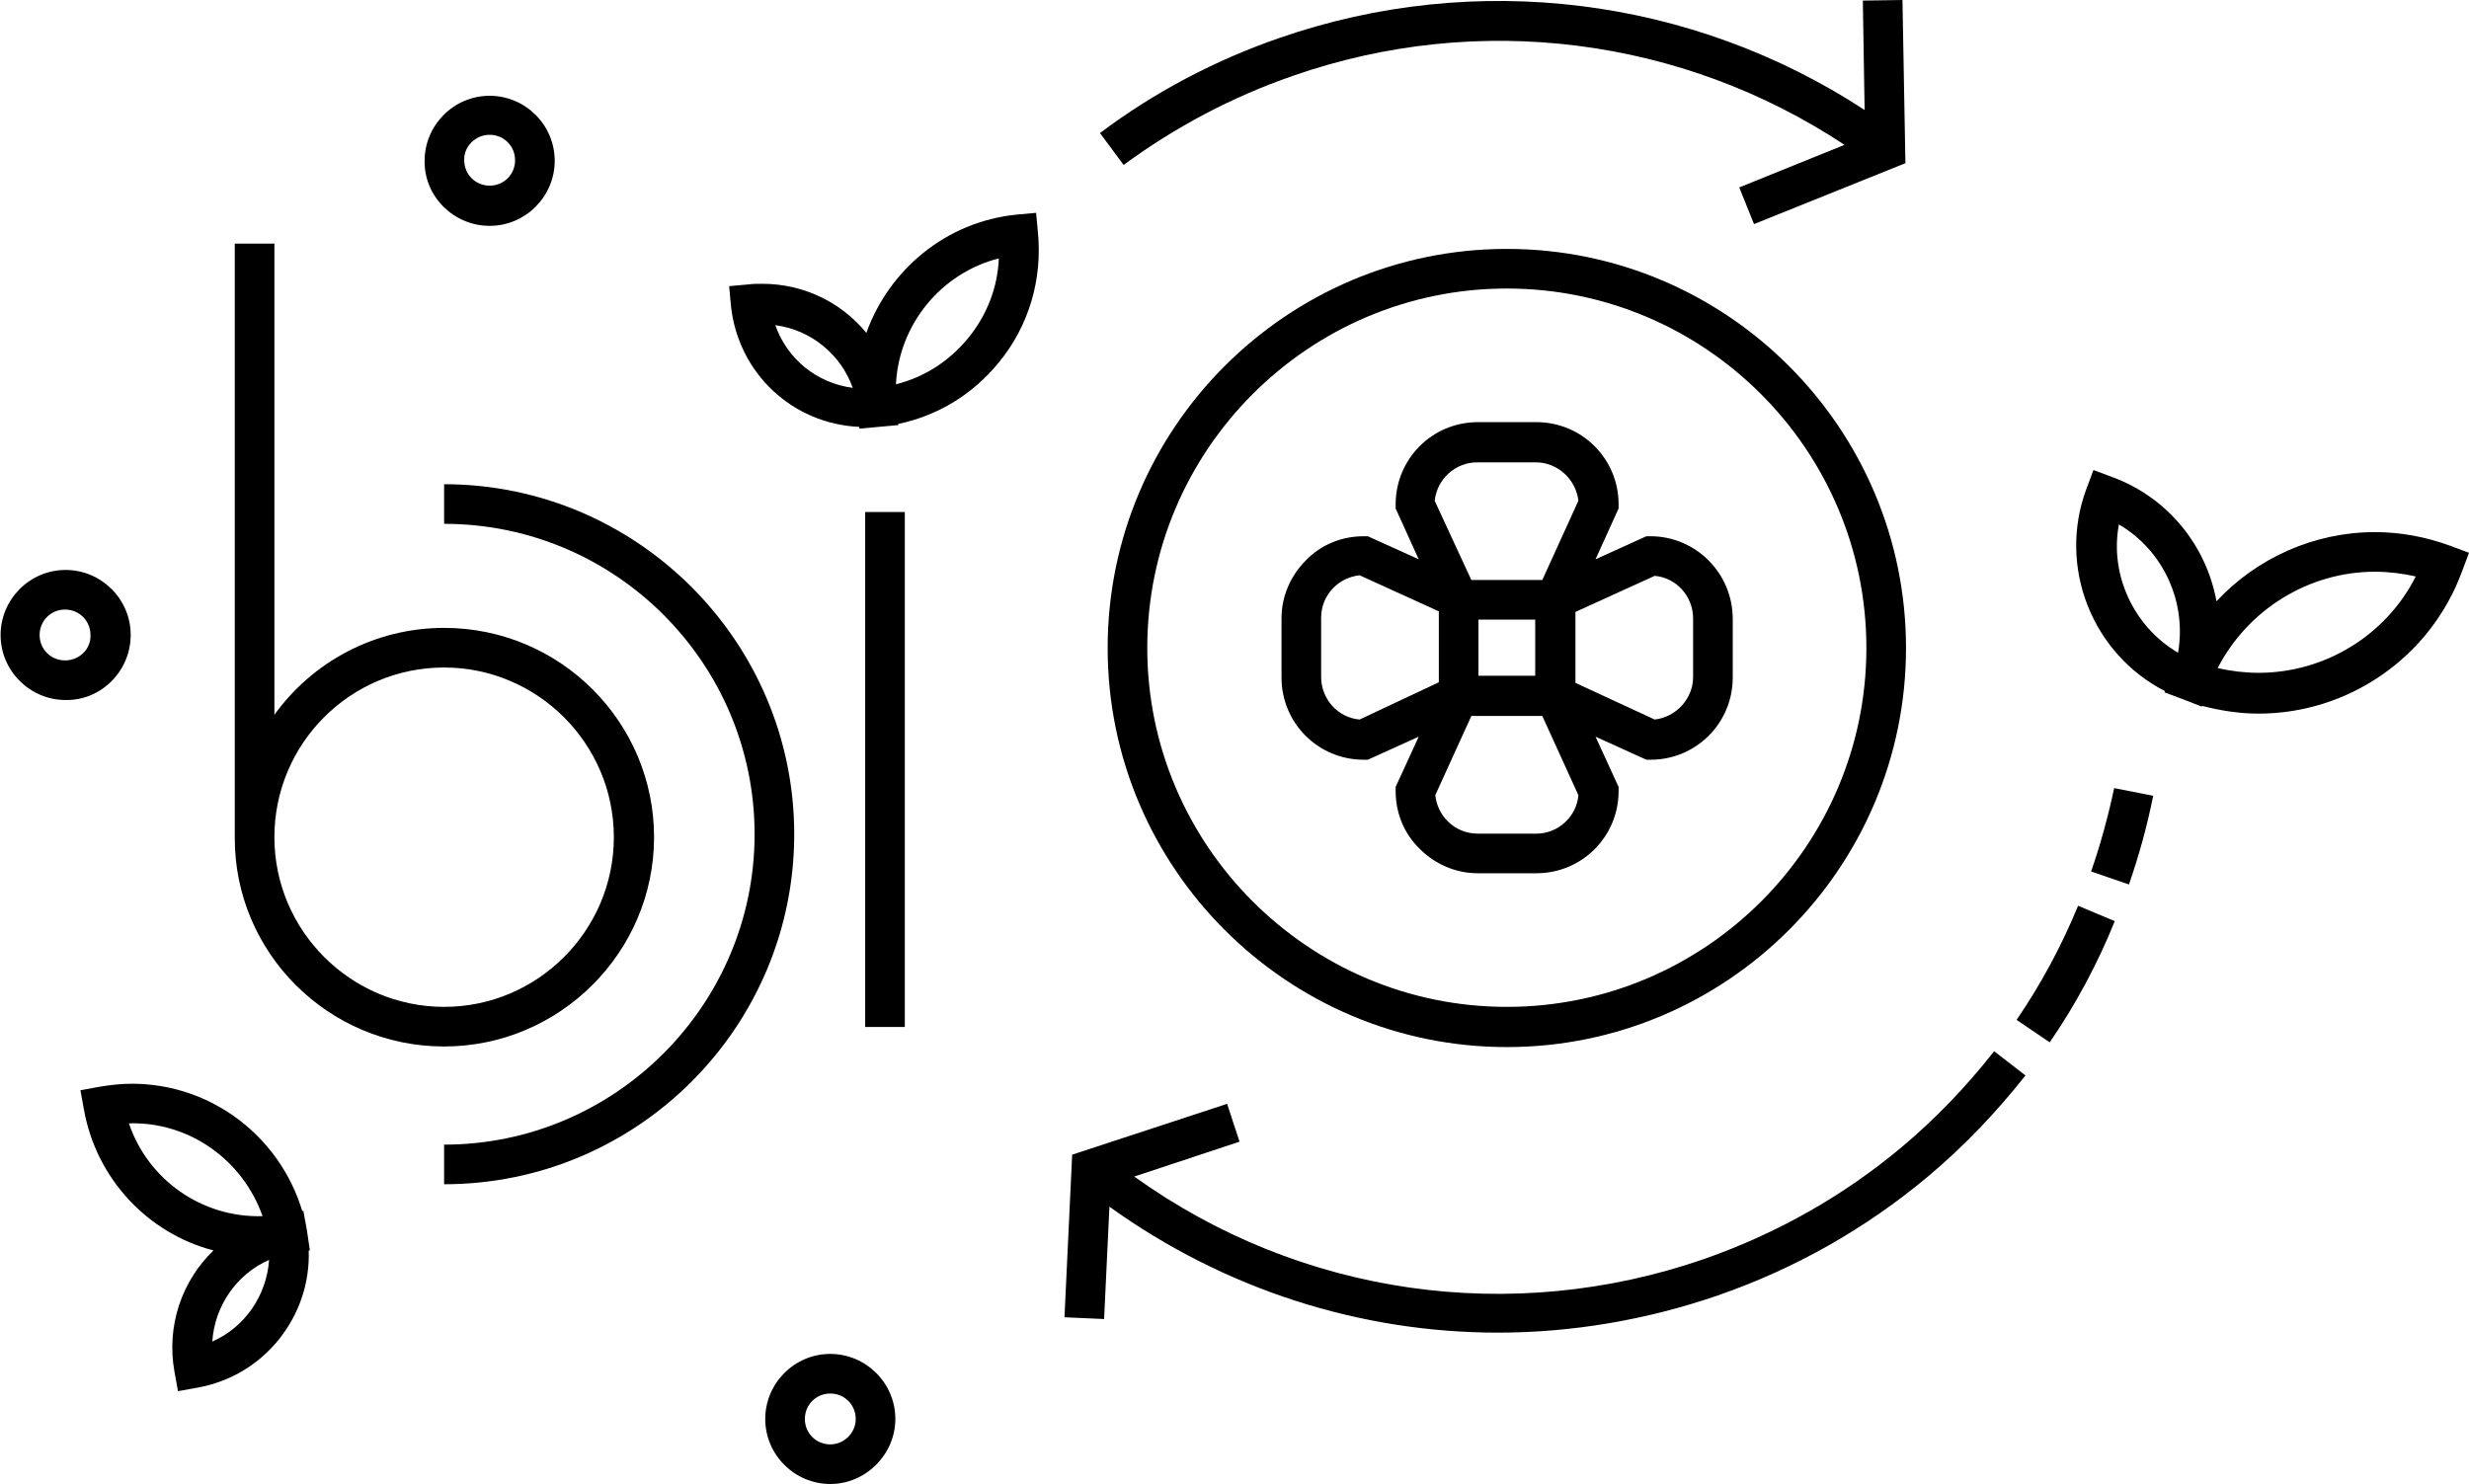
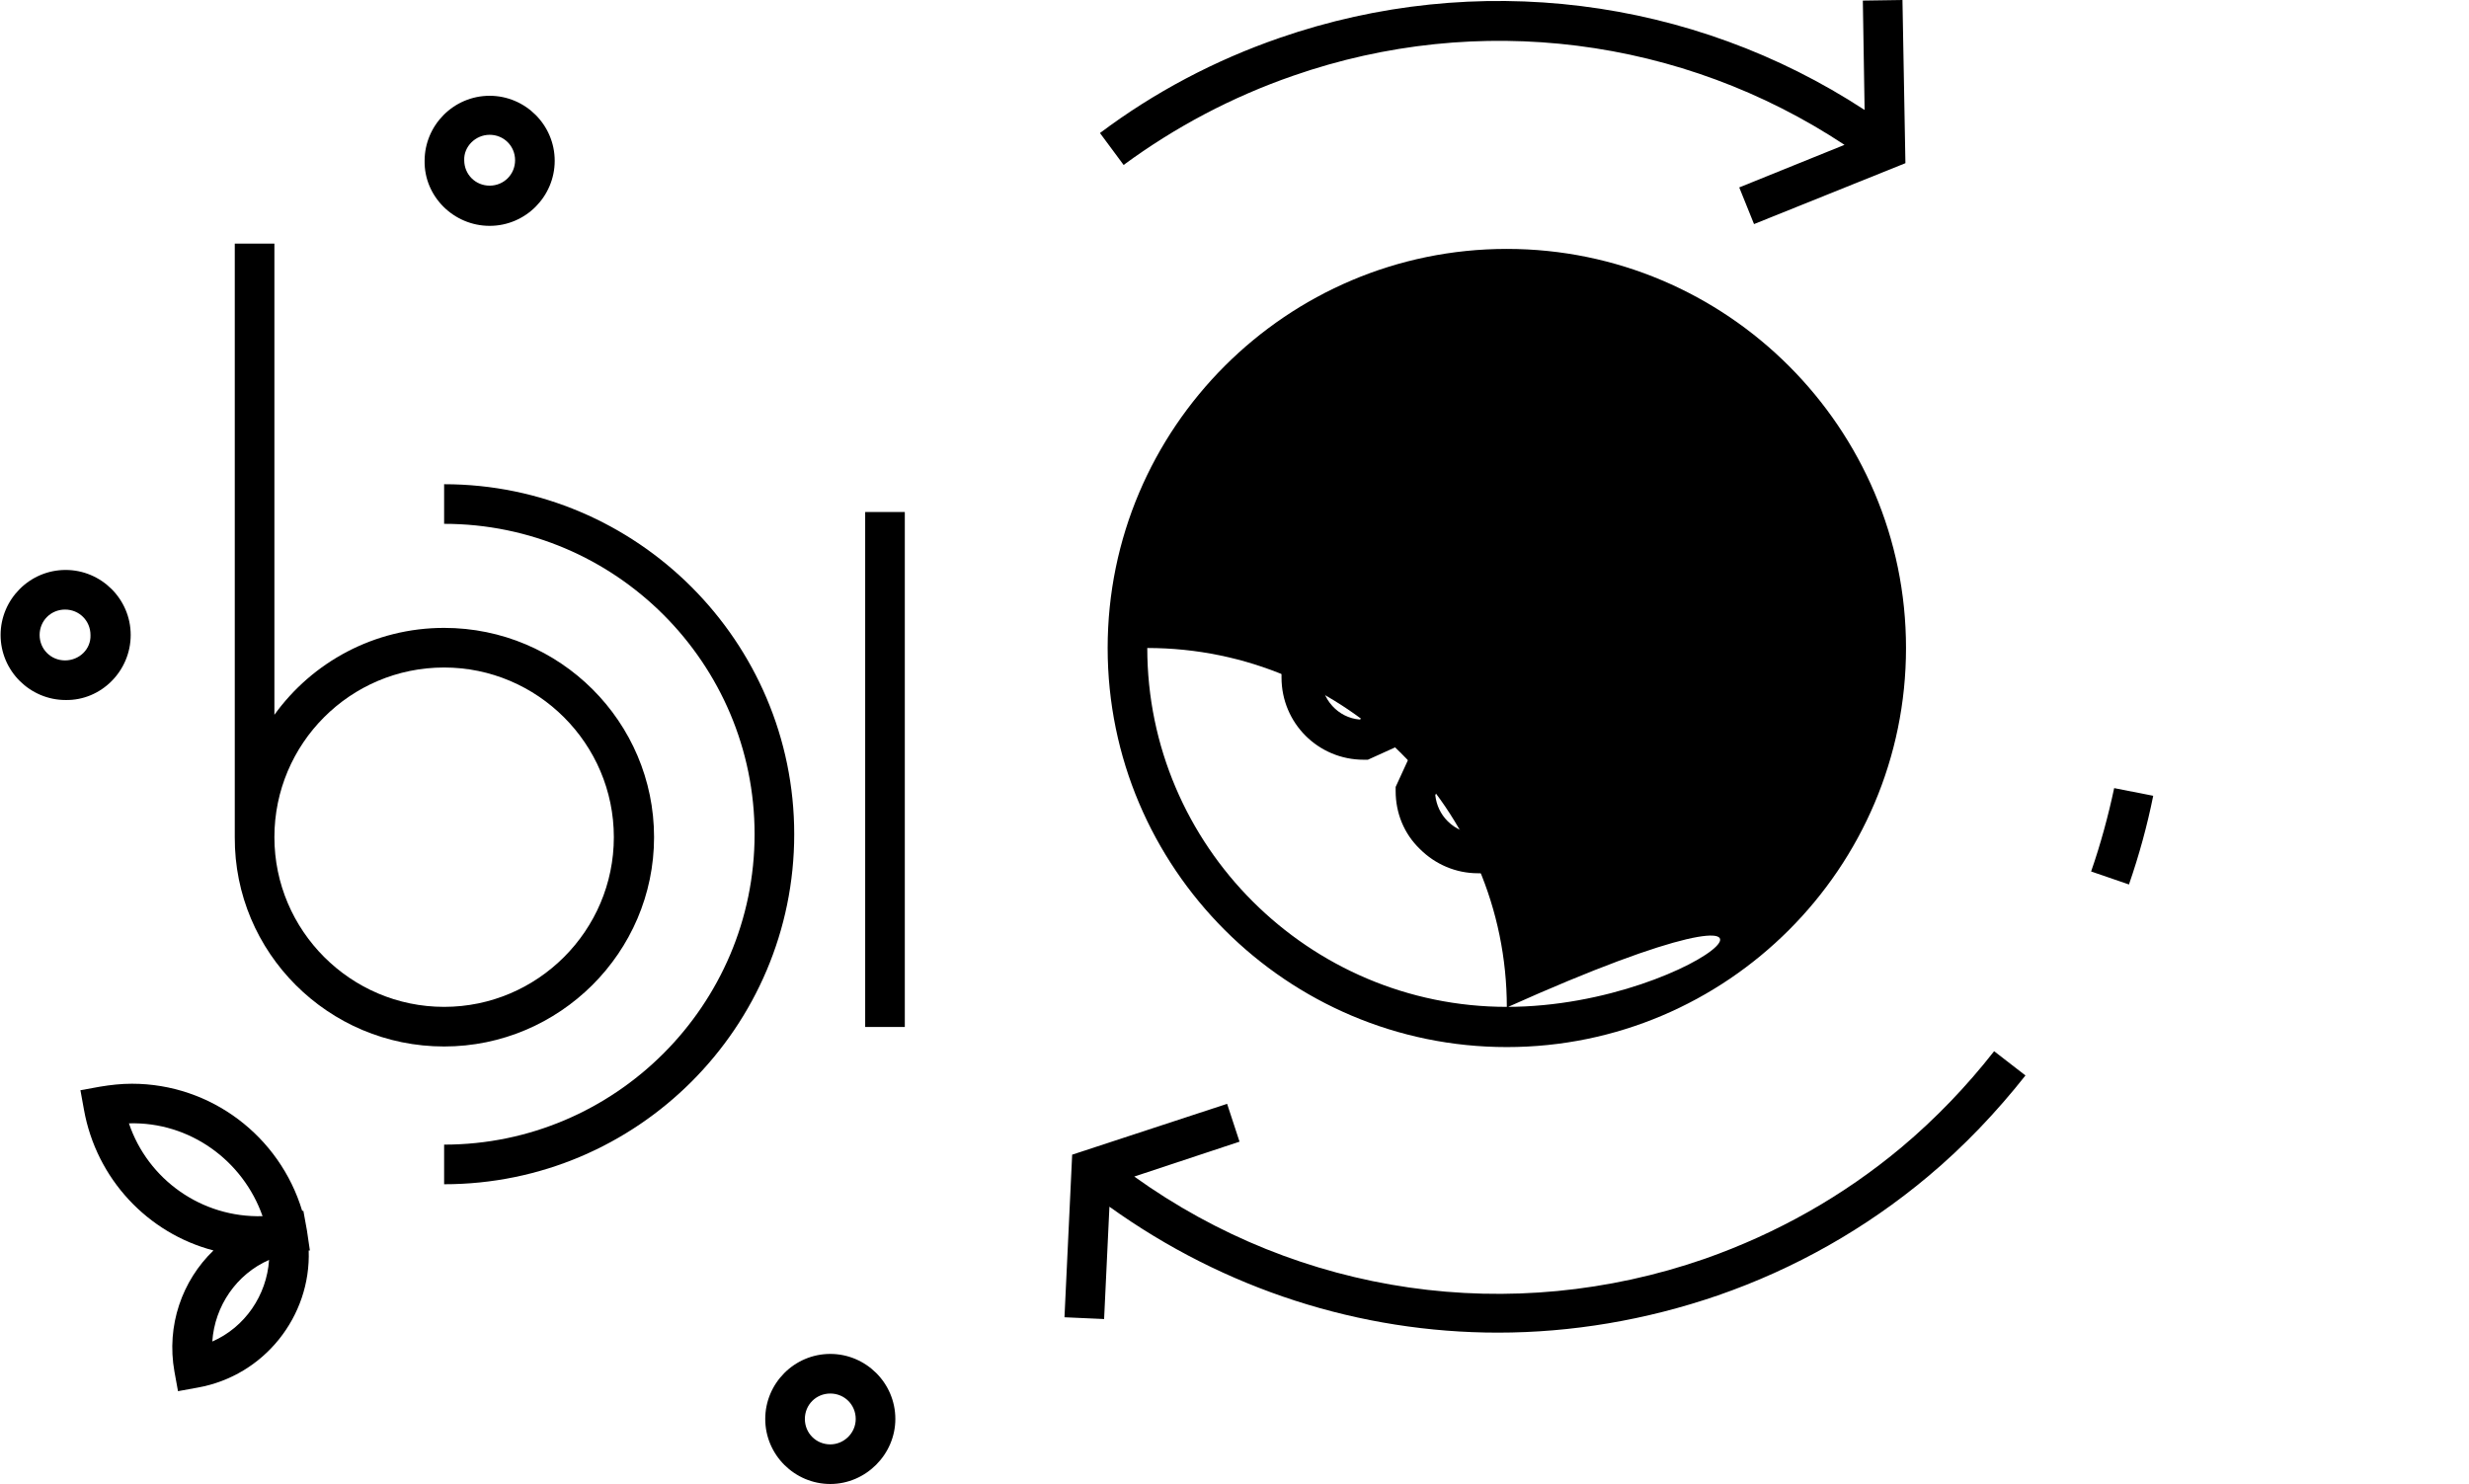
<svg xmlns="http://www.w3.org/2000/svg" version="1.1" id="Warstwa_1" x="0px" y="0px" width="417.5px" height="251px" viewBox="0 0 417.5 251" style="enable-background:new 0 0 417.5 251;" xml:space="preserve">
  <g>
    <path d="M279.1,90.7l-0.7,0l-8.6,3.9l3.9-8.6v-0.7c0-7.7-6.2-13.9-13.9-13.9h-9.9c-7.7,0-13.9,6.2-13.9,13.9v0.7l3.9,8.6l-8.6-3.9   h-0.7c-3.7,0-7.2,1.4-9.8,4.1c-2.6,2.6-4.1,6.1-4.1,9.8l0,10c0,7.7,6.2,13.9,13.9,13.9h0.7l8.6-3.9l-3.9,8.5v0.7   c0,3.7,1.4,7.2,4.1,9.8c2.6,2.6,6.1,4.1,9.8,4.1h9.9c7.7,0,13.9-6.2,13.9-13.9v-0.7l-3.9-8.5l8.6,3.9h0.7l0-3.4v3.4   c7.7,0,13.9-6.2,13.9-13.9v-9.9C293,96.9,286.7,90.7,279.1,90.7z M249.8,78.2h9.9c3.7,0,6.8,2.9,7.2,6.5l-6.1,13.4h-12l-6.2-13.4   C243,81,246.1,78.2,249.8,78.2z M259.6,104.8v9.5H250v-9.5H259.6z M229.9,121.7c-3.6-0.3-6.5-3.4-6.5-7.2l0-10   c0-1.9,0.7-3.7,2.1-5.1c1.2-1.2,2.7-1.9,4.4-2.1l13.4,6.1v12L229.9,121.7z M259.8,141h-9.9c-1.9,0-3.7-0.7-5.1-2.1   c-1.2-1.2-1.9-2.7-2.1-4.4l6.1-13.4h12l6.1,13.4C266.6,138.1,263.5,141,259.8,141z M286.3,114.5c0,3.7-2.9,6.8-6.5,7.2l-13.4-6.2   v-12l13.4-6.1c3.6,0.3,6.5,3.4,6.5,7.2V114.5z" />
-     <path d="M254.8,42.1c-37.2,0-67.5,30.3-67.5,67.5c0,37.2,30.3,67.5,67.5,67.5c37.2,0,67.5-30.3,67.5-67.5   C322.3,72.4,292,42.1,254.8,42.1z M254.8,170.3c-33.5,0-60.8-27.3-60.8-60.7c0-33.5,27.3-60.8,60.8-60.8   c33.5,0,60.8,27.3,60.8,60.8C315.6,143.1,288.3,170.3,254.8,170.3z" />
+     <path d="M254.8,42.1c-37.2,0-67.5,30.3-67.5,67.5c0,37.2,30.3,67.5,67.5,67.5c37.2,0,67.5-30.3,67.5-67.5   C322.3,72.4,292,42.1,254.8,42.1z M254.8,170.3c-33.5,0-60.8-27.3-60.8-60.7c33.5,0,60.8,27.3,60.8,60.8C315.6,143.1,288.3,170.3,254.8,170.3z" />
    <path d="M75.1,81.9v6.7c29,0,52.5,23.6,52.5,52.5c0,28.9-23.6,52.5-52.5,52.5v6.7c32.7,0,59.2-26.6,59.2-59.2   C134.3,108.5,107.7,81.9,75.1,81.9z" />
    <path d="M75.1,177c19.5,0,35.5-15.9,35.5-35.4c0-19.5-15.9-35.4-35.5-35.4c-11.8,0-22.3,5.8-28.7,14.7V41.2h-6.7v100.4   C39.6,161.1,55.5,177,75.1,177z M75.1,112.9c15.8,0,28.7,12.9,28.7,28.7s-12.9,28.7-28.7,28.7c-15.8,0-28.7-12.9-28.7-28.7   S59.2,112.9,75.1,112.9z" />
-     <path d="M175.2,36l-3.3,0.3c-12,1.2-21.6,9.4-25.4,20c-4.2-5.1-10.5-8.3-17.6-8.3c-0.8,0-1.6,0-2.3,0.1l-3.3,0.3l0.3,3.3   c1.2,11.4,10.4,20,21.7,20.5l0,0.3l3.3-0.3l3.3-0.3l0-0.2c6.7-1.4,12.6-5,17-10.4c5.1-6.2,7.4-14.1,6.6-22.1L175.2,36z M131.1,55   c6.1,0.8,11.1,5,13.1,10.6C138.1,64.8,133.1,60.7,131.1,55z M163.7,57.2c-3.2,3.9-7.4,6.6-12.2,7.8c0.5-10.1,7.6-18.8,17.4-21.3   C168.7,48.6,166.9,53.3,163.7,57.2z" />
    <path d="M51.9,208.1l-0.6-3.3l-0.2,0c-3.8-12.6-15.4-21.5-28.8-21.5c-1.8,0-3.6,0.2-5.4,0.5l-3.3,0.6l0.6,3.3   c2.1,11.7,10.8,20.9,21.9,23.8c-5.3,5.1-8,12.7-6.6,20.5l0.6,3.3l3.3-0.6c11.3-2,19.2-12.1,18.8-23.2l0.2,0L51.9,208.1   C51.9,208.1,51.9,208.1,51.9,208.1z M21.8,190c10.3-0.3,19.3,6.3,22.6,15.7C34.1,206,25,199.5,21.8,190z M35.9,226.9   c0.4-6,4.1-11.4,9.6-13.8C45.1,219.1,41.4,224.5,35.9,226.9z" />
-     <path d="M414.3,92.3c-4.1-1.5-8.4-2.3-12.7-2.3c-10.3,0-20,4.4-26.8,11.7c-1.7-9.3-8.1-17.5-17.6-21l-3.2-1.2l-1.2,3.2   c-4.9,13.2,1,27.9,13.3,34.2l-0.1,0.2l3.2,1.2c0,0,0,0,0,0l3.1,1.2l0.1-0.1c3.1,0.8,6.3,1.3,9.5,1.3c15.3,0,29.1-9.6,34.4-24   l1.2-3.2L414.3,92.3z M368.3,110.4c-7.5-4.4-11.6-13.2-10-21.7C365.8,93.1,369.8,101.8,368.3,110.4z M381.9,113.8   c-2.3,0-4.7-0.3-6.9-0.8c5.1-9.9,15.4-16.3,26.6-16.3c2.3,0,4.7,0.3,6.9,0.8C403.5,107.4,393.2,113.8,381.9,113.8z" />
    <path d="M82.8,38.2c6.1,0,11-5,11-11c0-6.1-5-11-11-11c-6.1,0-11,5-11,11C71.7,33.2,76.7,38.2,82.8,38.2z M82.8,22.8   c2.4,0,4.3,1.9,4.3,4.3c0,2.4-1.9,4.3-4.3,4.3s-4.3-1.9-4.3-4.3C78.4,24.8,80.4,22.8,82.8,22.8z" />
    <path d="M22.1,107.4c0-6.1-5-11-11-11c-6.1,0-11,5-11,11c0,6.1,5,11,11,11C17.1,118.5,22.1,113.5,22.1,107.4z M11,111.7   c-2.4,0-4.3-1.9-4.3-4.3c0-2.4,1.9-4.3,4.3-4.3c2.4,0,4.3,1.9,4.3,4.3C15.4,109.8,13.4,111.7,11,111.7z" />
    <path d="M140.4,229c-6.1,0-11,5-11,11c0,6.1,5,11,11,11s11-5,11-11C151.4,233.9,146.4,229,140.4,229z M140.4,244.3   c-2.4,0-4.3-1.9-4.3-4.3c0-2.4,1.9-4.3,4.3-4.3s4.3,1.9,4.3,4.3C144.7,242.4,142.7,244.3,140.4,244.3z" />
    <rect x="146.3" y="86.6" width="6.7" height="87.1" />
    <path d="M218.7,12.8c31.3-10.9,65.7-6.5,93.2,11.7l-17.8,7.2l2.5,6.2l25.6-10.3L321.7,0L315,0.1l0.3,18.5   C286.1-0.5,249.6-5.1,216.4,6.4c-11,3.8-21.2,9.2-30.4,16.1l4,5.4C198.7,21.5,208.3,16.4,218.7,12.8z" />
    <path d="M321.6,194c-9.9,8.3-21.1,14.6-33.3,18.9c-32.8,11.4-68.5,6.2-96.5-13.9l17.8-5.9l-2.1-6.4l-26.2,8.6l-1.3,27.5l6.7,0.3   l0.9-19c19.5,14,42.4,21.3,65.7,21.3c12.4,0,25-2.1,37.2-6.3c13-4.5,25-11.3,35.5-20.1c6.1-5.1,11.6-10.9,16.5-17.1l-5.3-4.1   C332.5,183.8,327.3,189.2,321.6,194z" />
-     <path d="M341,172.5l5.6,3.8c4.4-6.4,8.1-13.3,11-20.5l-6.2-2.6C348.6,160,345.1,166.5,341,172.5z" />
    <path d="M353.6,147.4l6.4,2.2c1.7-4.9,3.1-10,4.1-15l-6.6-1.3C356.5,138,355.2,142.8,353.6,147.4z" />
  </g>
</svg>